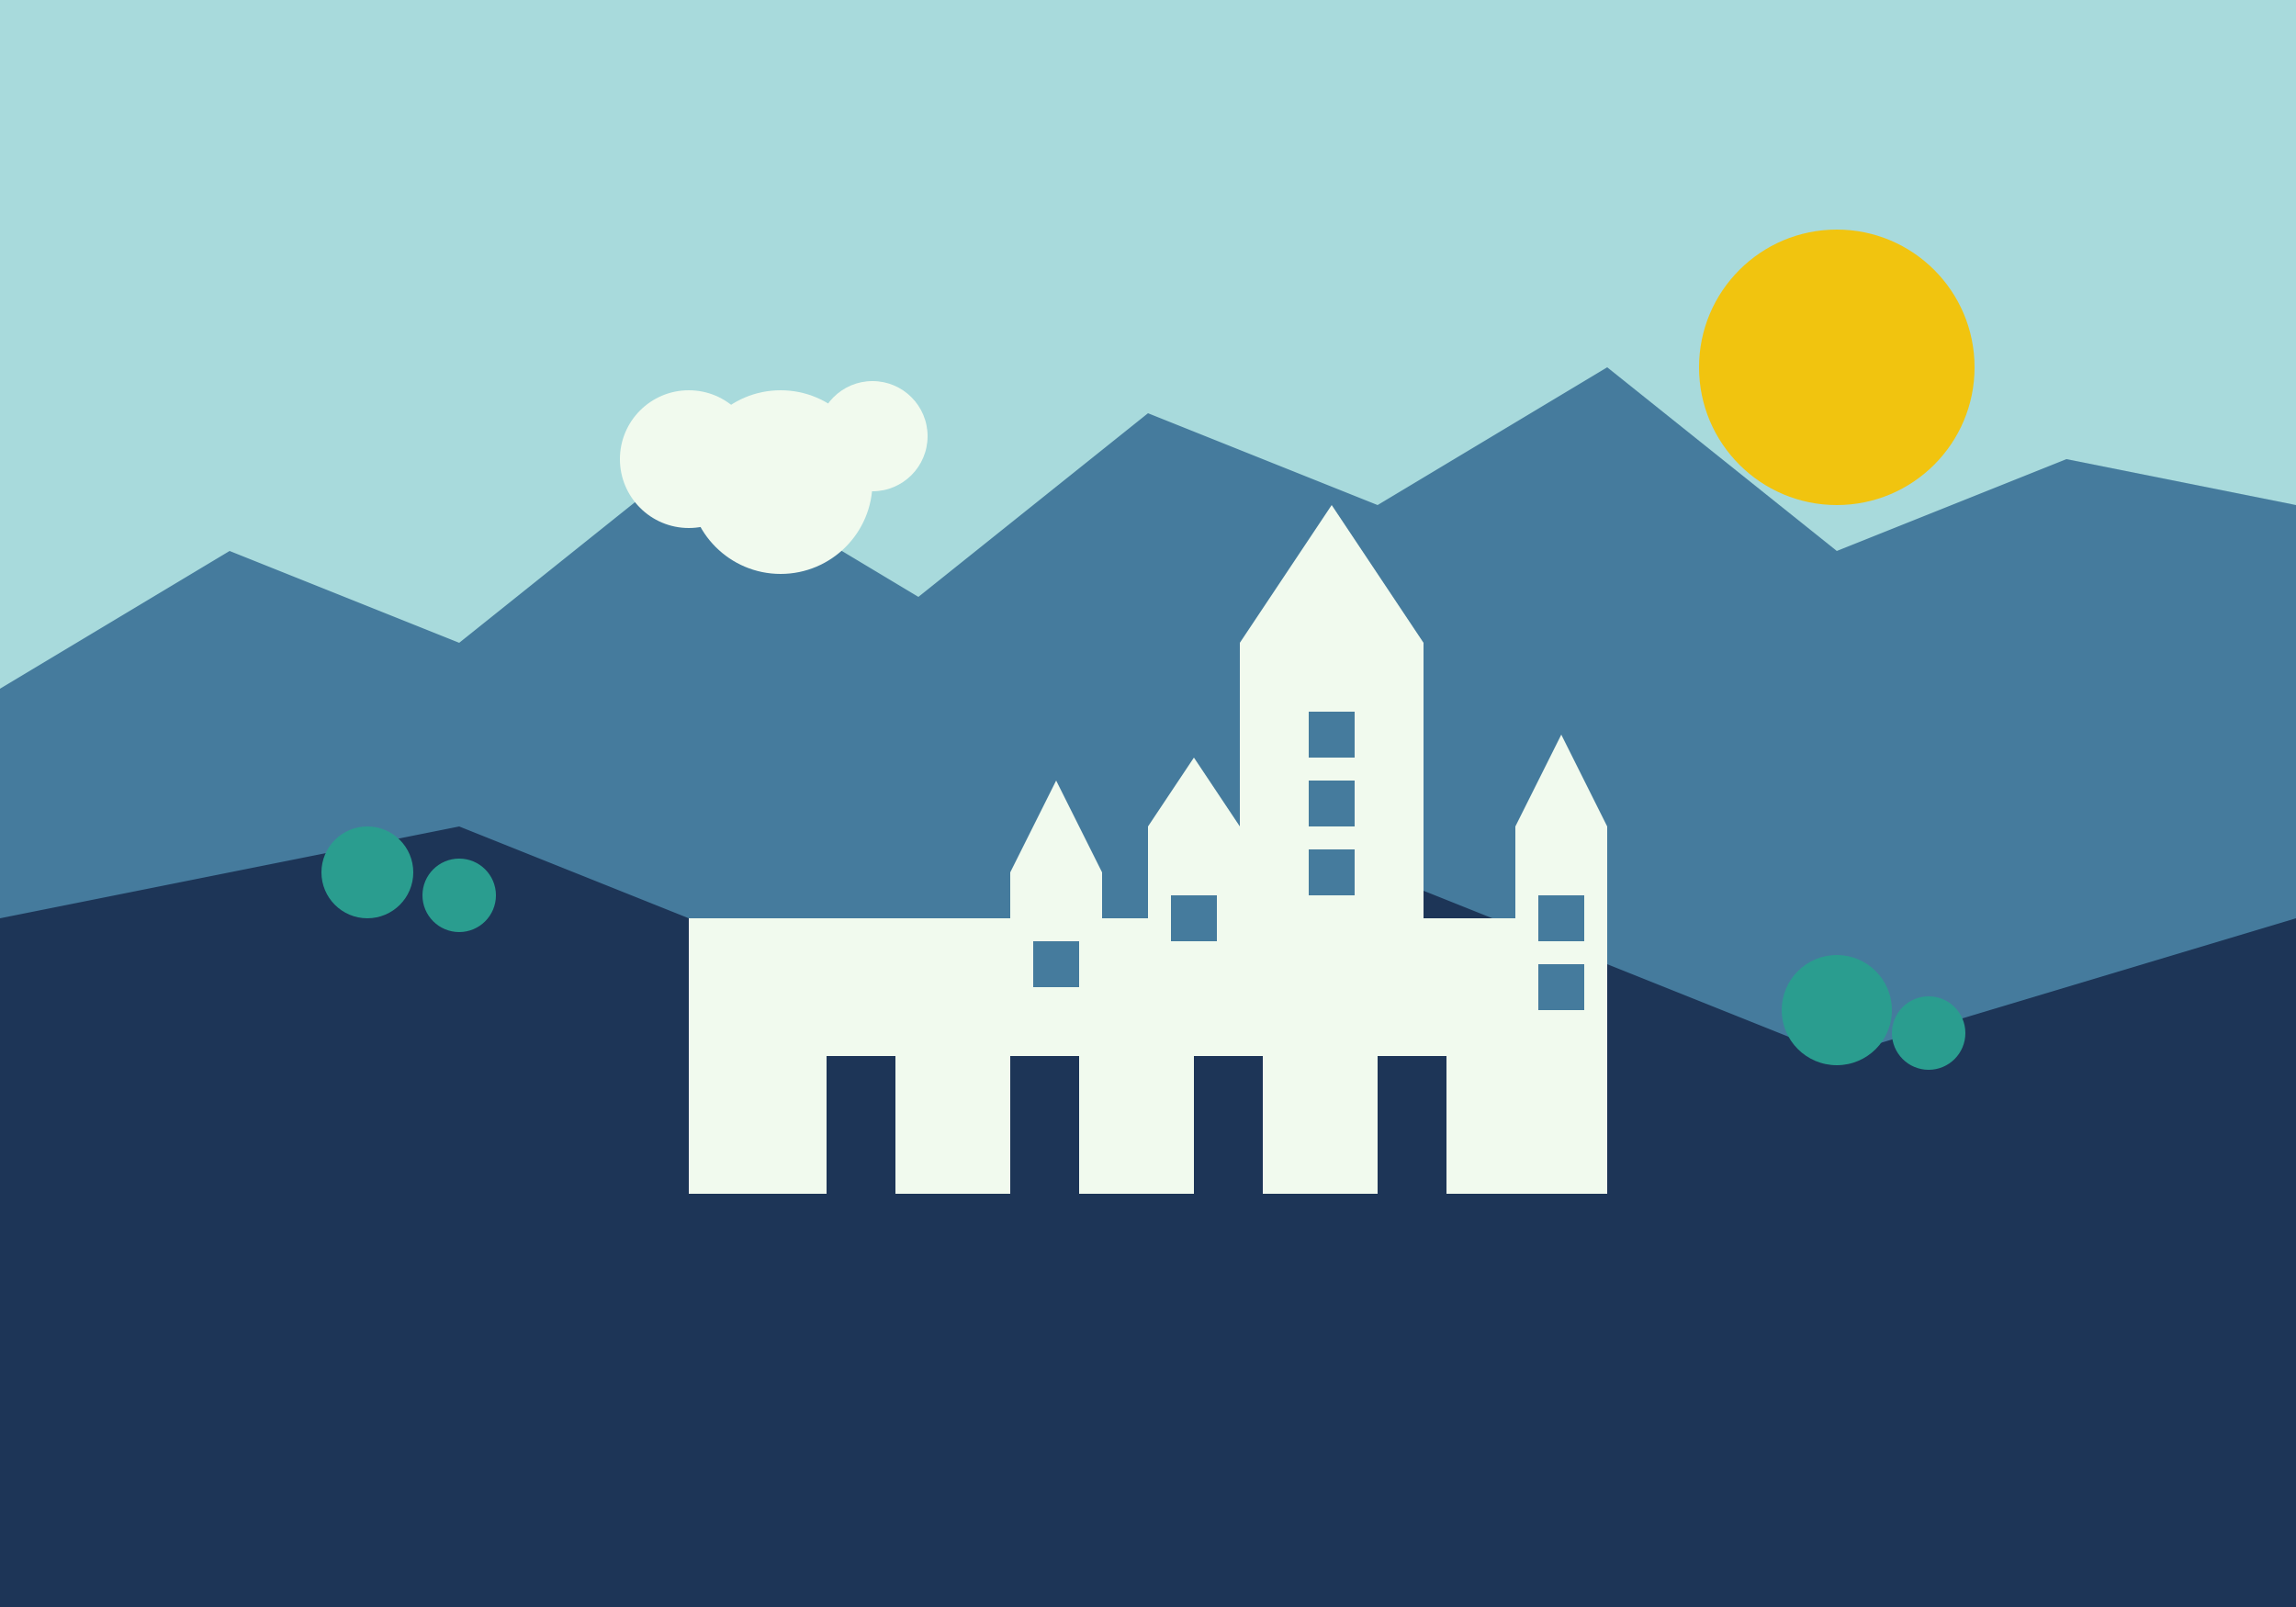
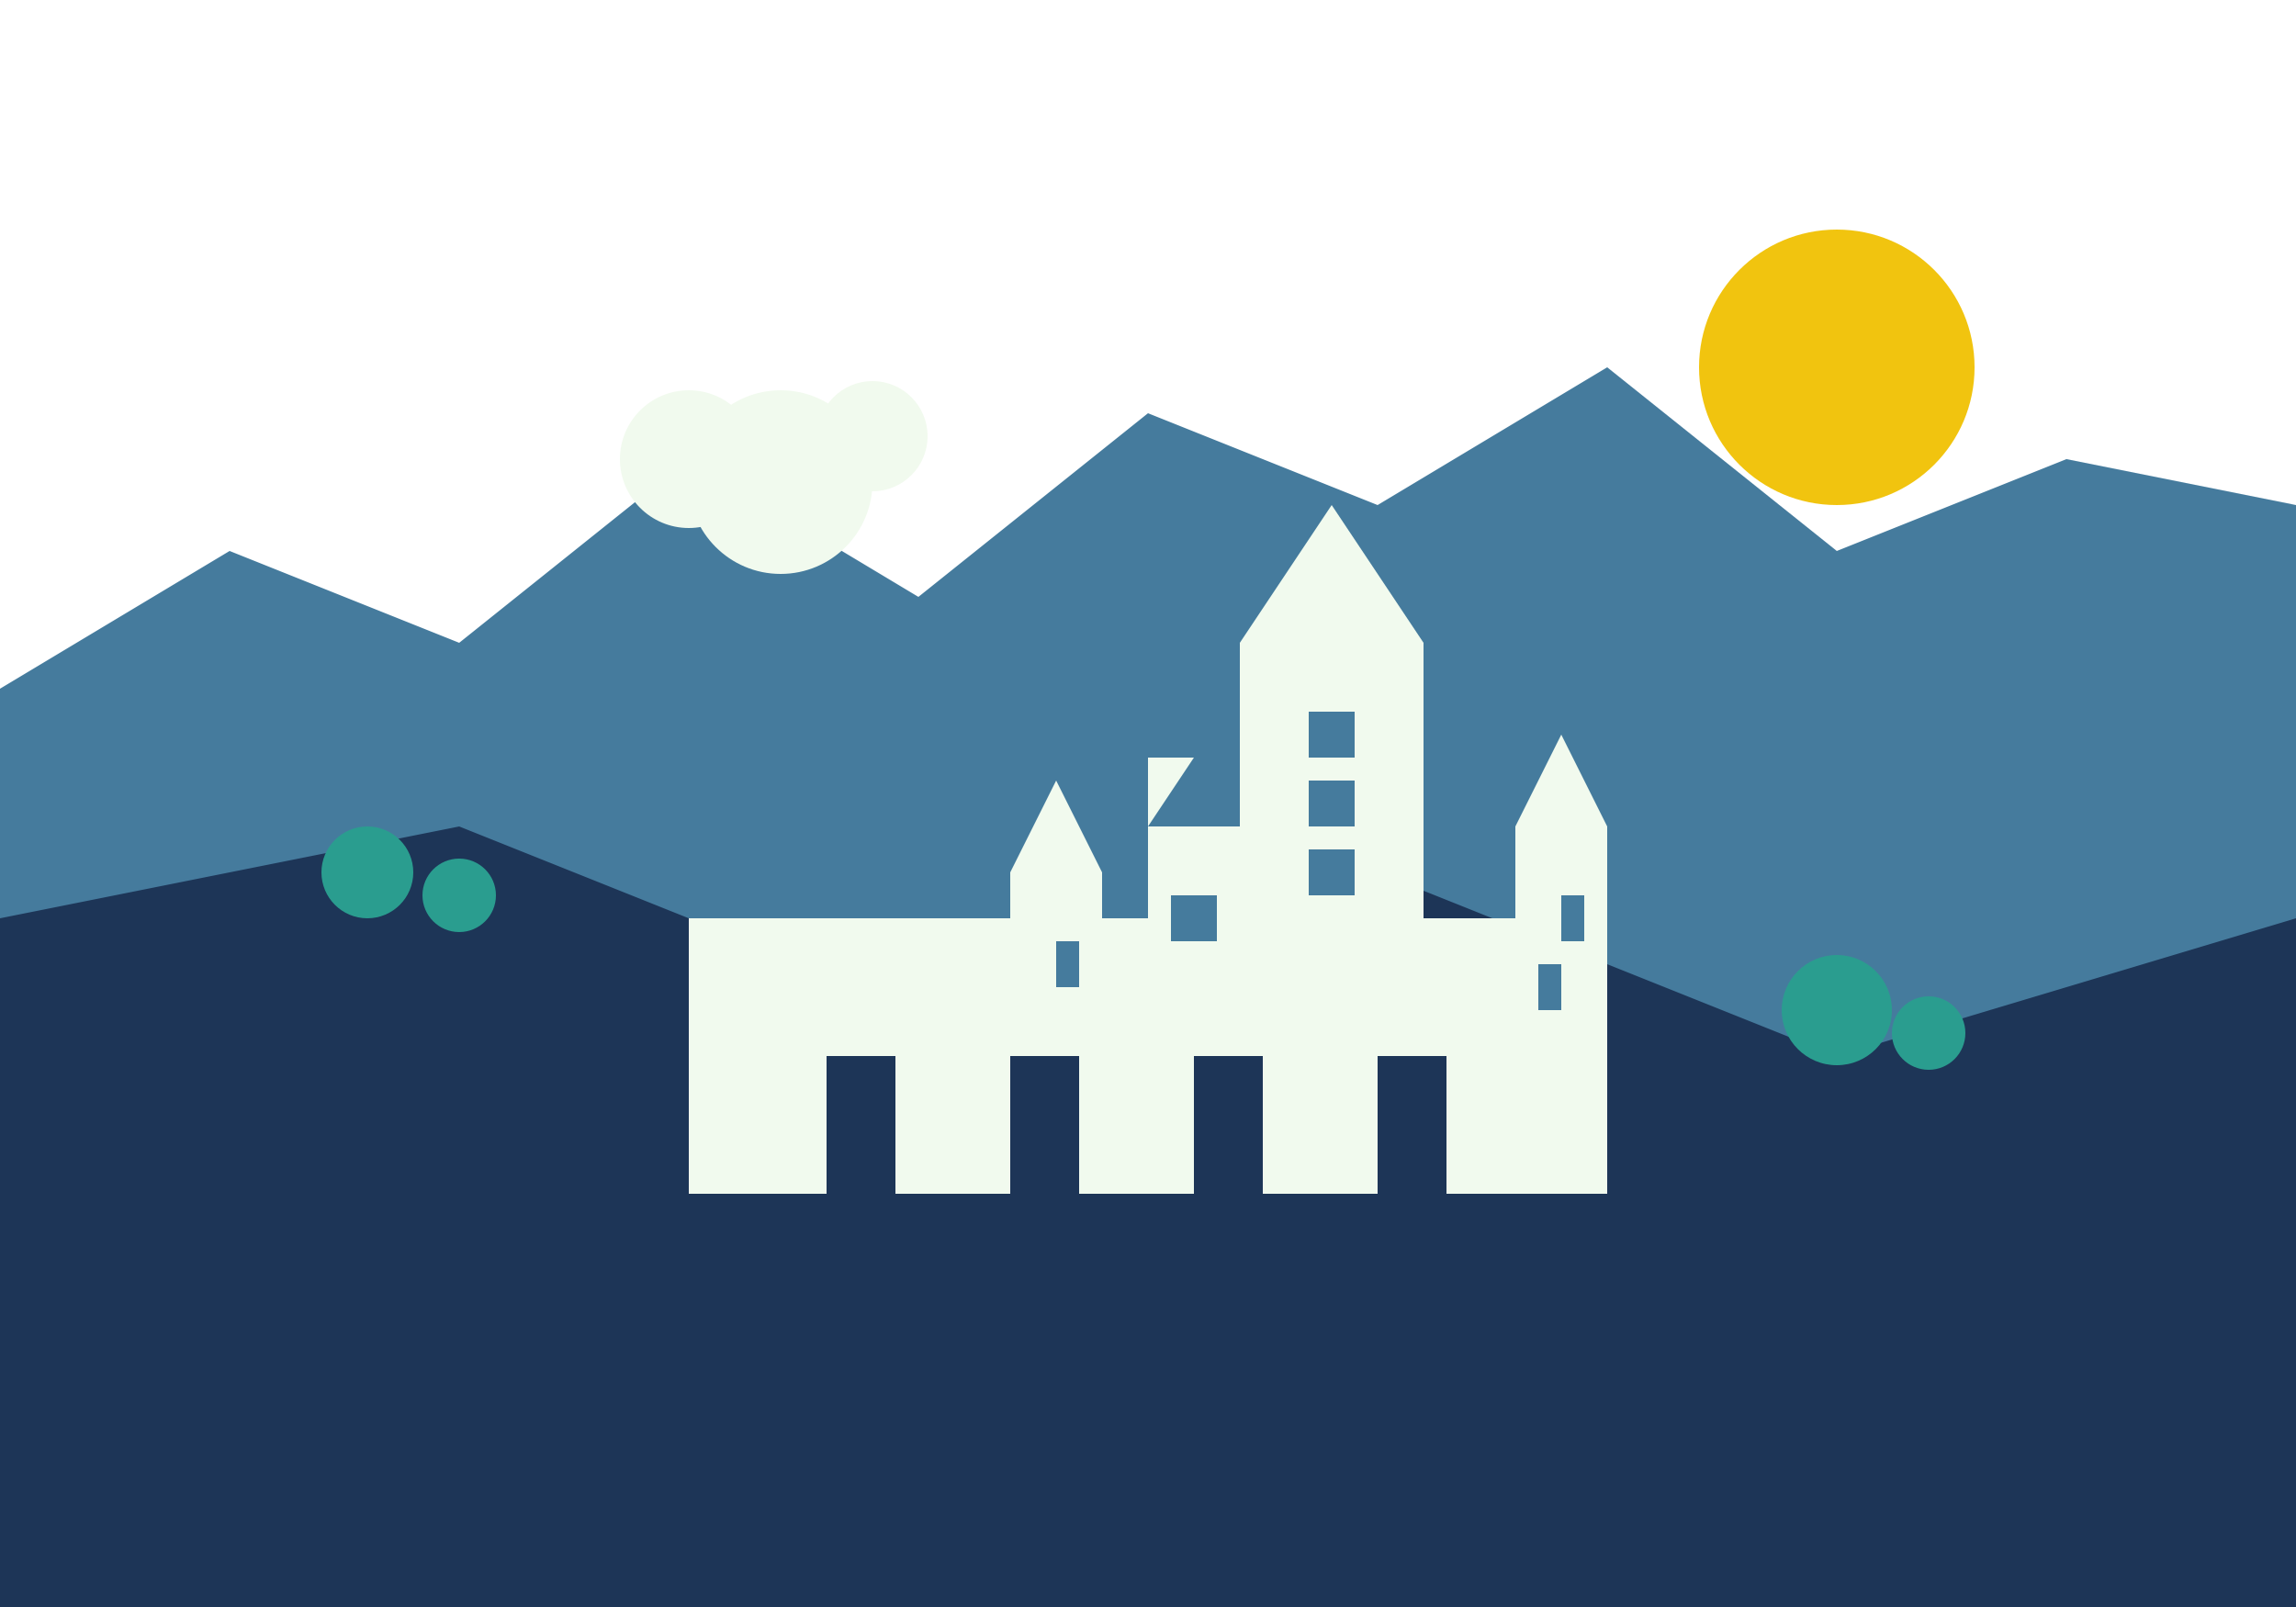
<svg xmlns="http://www.w3.org/2000/svg" viewBox="0 0 500 350" fill="none">
-   <rect width="500" height="350" fill="#A8DADC" />
  <path d="M0 150L50 120L100 140L150 100L200 130L250 90L300 110L350 80L400 120L450 100L500 110L500 350L0 350Z" fill="#457B9D" />
  <path d="M0 200L100 180L200 220L300 190L400 230L500 200L500 350L0 350Z" fill="#1D3557" />
  <circle cx="80" cy="190" r="10" fill="#2A9D8F" />
  <circle cx="100" cy="195" r="8" fill="#2A9D8F" />
  <circle cx="400" cy="220" r="12" fill="#2A9D8F" />
  <circle cx="420" cy="225" r="8" fill="#2A9D8F" />
  <path d="M220 190L230 170L240 190H220Z" fill="#F1FAEE" />
  <rect x="220" y="190" width="20" height="40" fill="#F1FAEE" />
  <path d="M270 140L290 110L310 140H270Z" fill="#F1FAEE" />
  <rect x="270" y="140" width="40" height="90" fill="#F1FAEE" />
-   <path d="M250 180L260 165L270 180H250Z" fill="#F1FAEE" />
+   <path d="M250 180L260 165H250Z" fill="#F1FAEE" />
  <rect x="250" y="180" width="20" height="50" fill="#F1FAEE" />
  <rect x="150" y="200" width="200" height="60" fill="#F1FAEE" />
  <path d="M330 180L340 160L350 180H330Z" fill="#F1FAEE" />
  <rect x="330" y="180" width="20" height="80" fill="#F1FAEE" />
-   <rect x="225" y="205" width="5" height="10" fill="#457B9D" />
  <rect x="230" y="205" width="5" height="10" fill="#457B9D" />
  <rect x="285" y="155" width="5" height="10" fill="#457B9D" />
  <rect x="290" y="155" width="5" height="10" fill="#457B9D" />
  <rect x="285" y="170" width="5" height="10" fill="#457B9D" />
  <rect x="290" y="170" width="5" height="10" fill="#457B9D" />
  <rect x="285" y="185" width="5" height="10" fill="#457B9D" />
  <rect x="290" y="185" width="5" height="10" fill="#457B9D" />
  <rect x="255" y="195" width="5" height="10" fill="#457B9D" />
  <rect x="260" y="195" width="5" height="10" fill="#457B9D" />
-   <rect x="335" y="195" width="5" height="10" fill="#457B9D" />
  <rect x="340" y="195" width="5" height="10" fill="#457B9D" />
  <rect x="335" y="210" width="5" height="10" fill="#457B9D" />
-   <rect x="340" y="210" width="5" height="10" fill="#457B9D" />
  <rect x="180" y="230" width="15" height="30" fill="#1D3557" />
  <rect x="220" y="230" width="15" height="30" fill="#1D3557" />
  <rect x="260" y="230" width="15" height="30" fill="#1D3557" />
  <rect x="300" y="230" width="15" height="30" fill="#1D3557" />
  <circle cx="400" cy="80" r="30" fill="#F1C40F" />
  <circle cx="150" cy="100" r="15" fill="#F1FAEE" />
  <circle cx="170" cy="105" r="20" fill="#F1FAEE" />
  <circle cx="190" cy="95" r="12" fill="#F1FAEE" />
</svg>